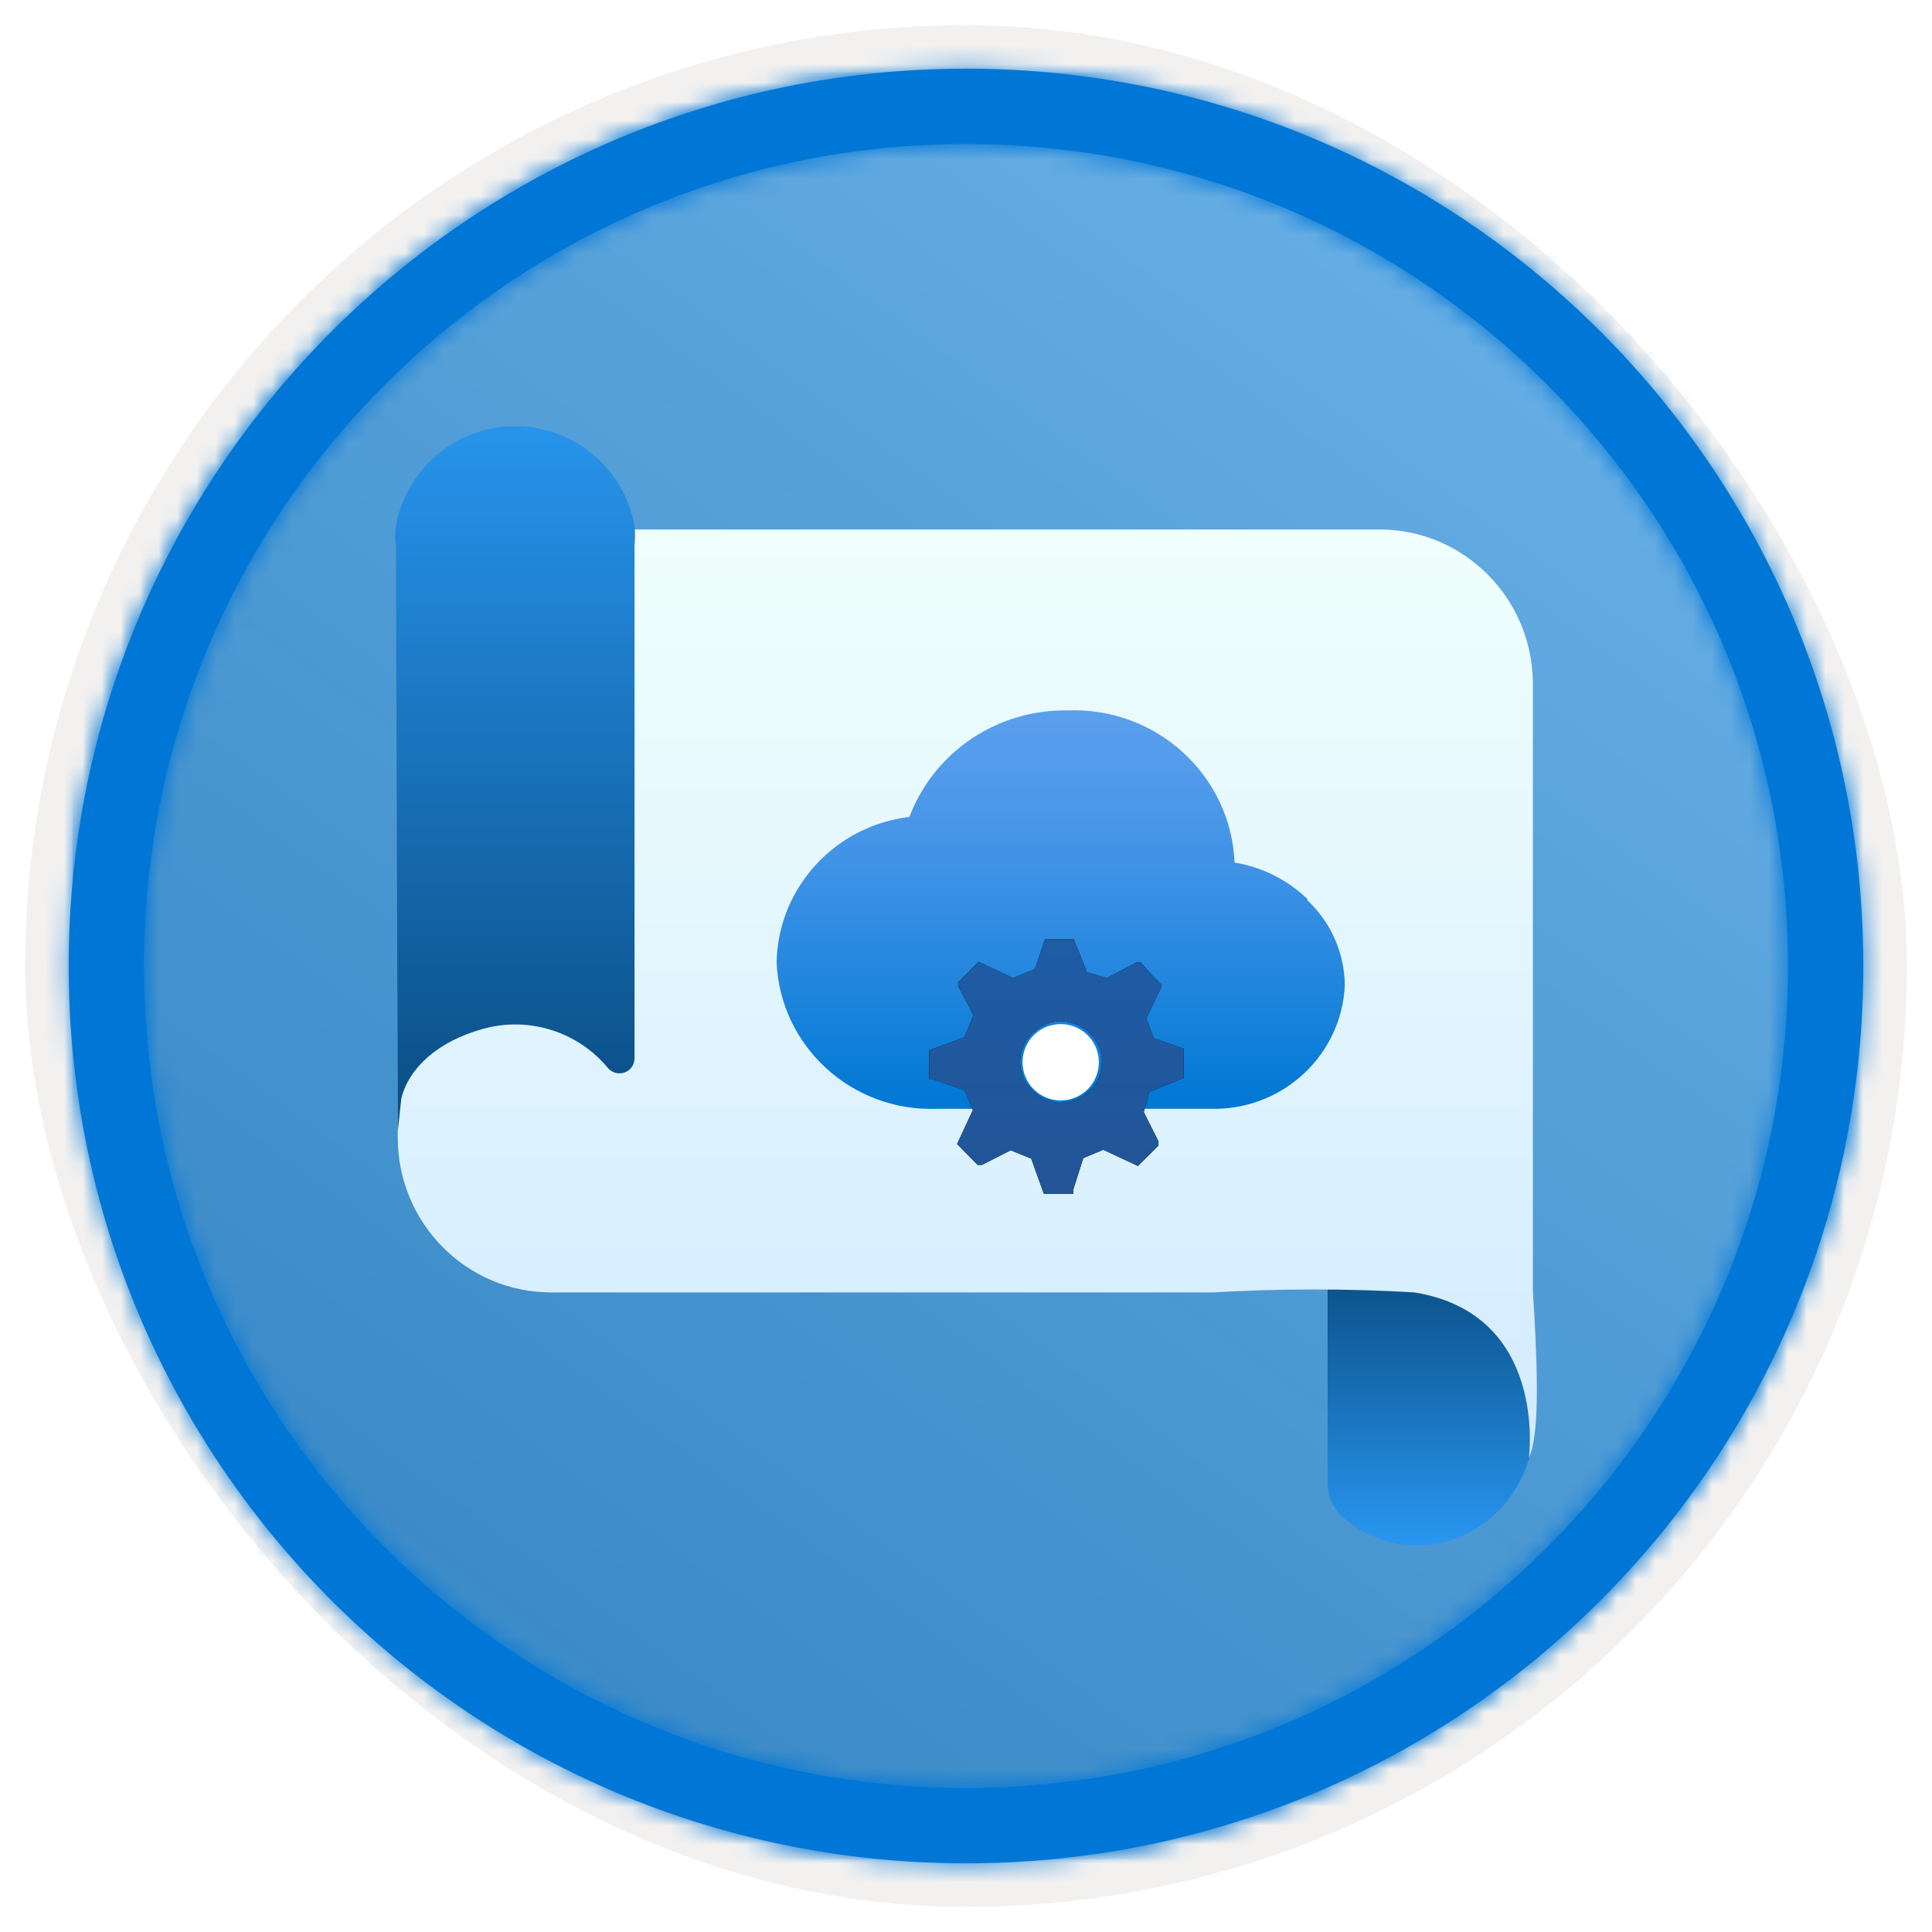
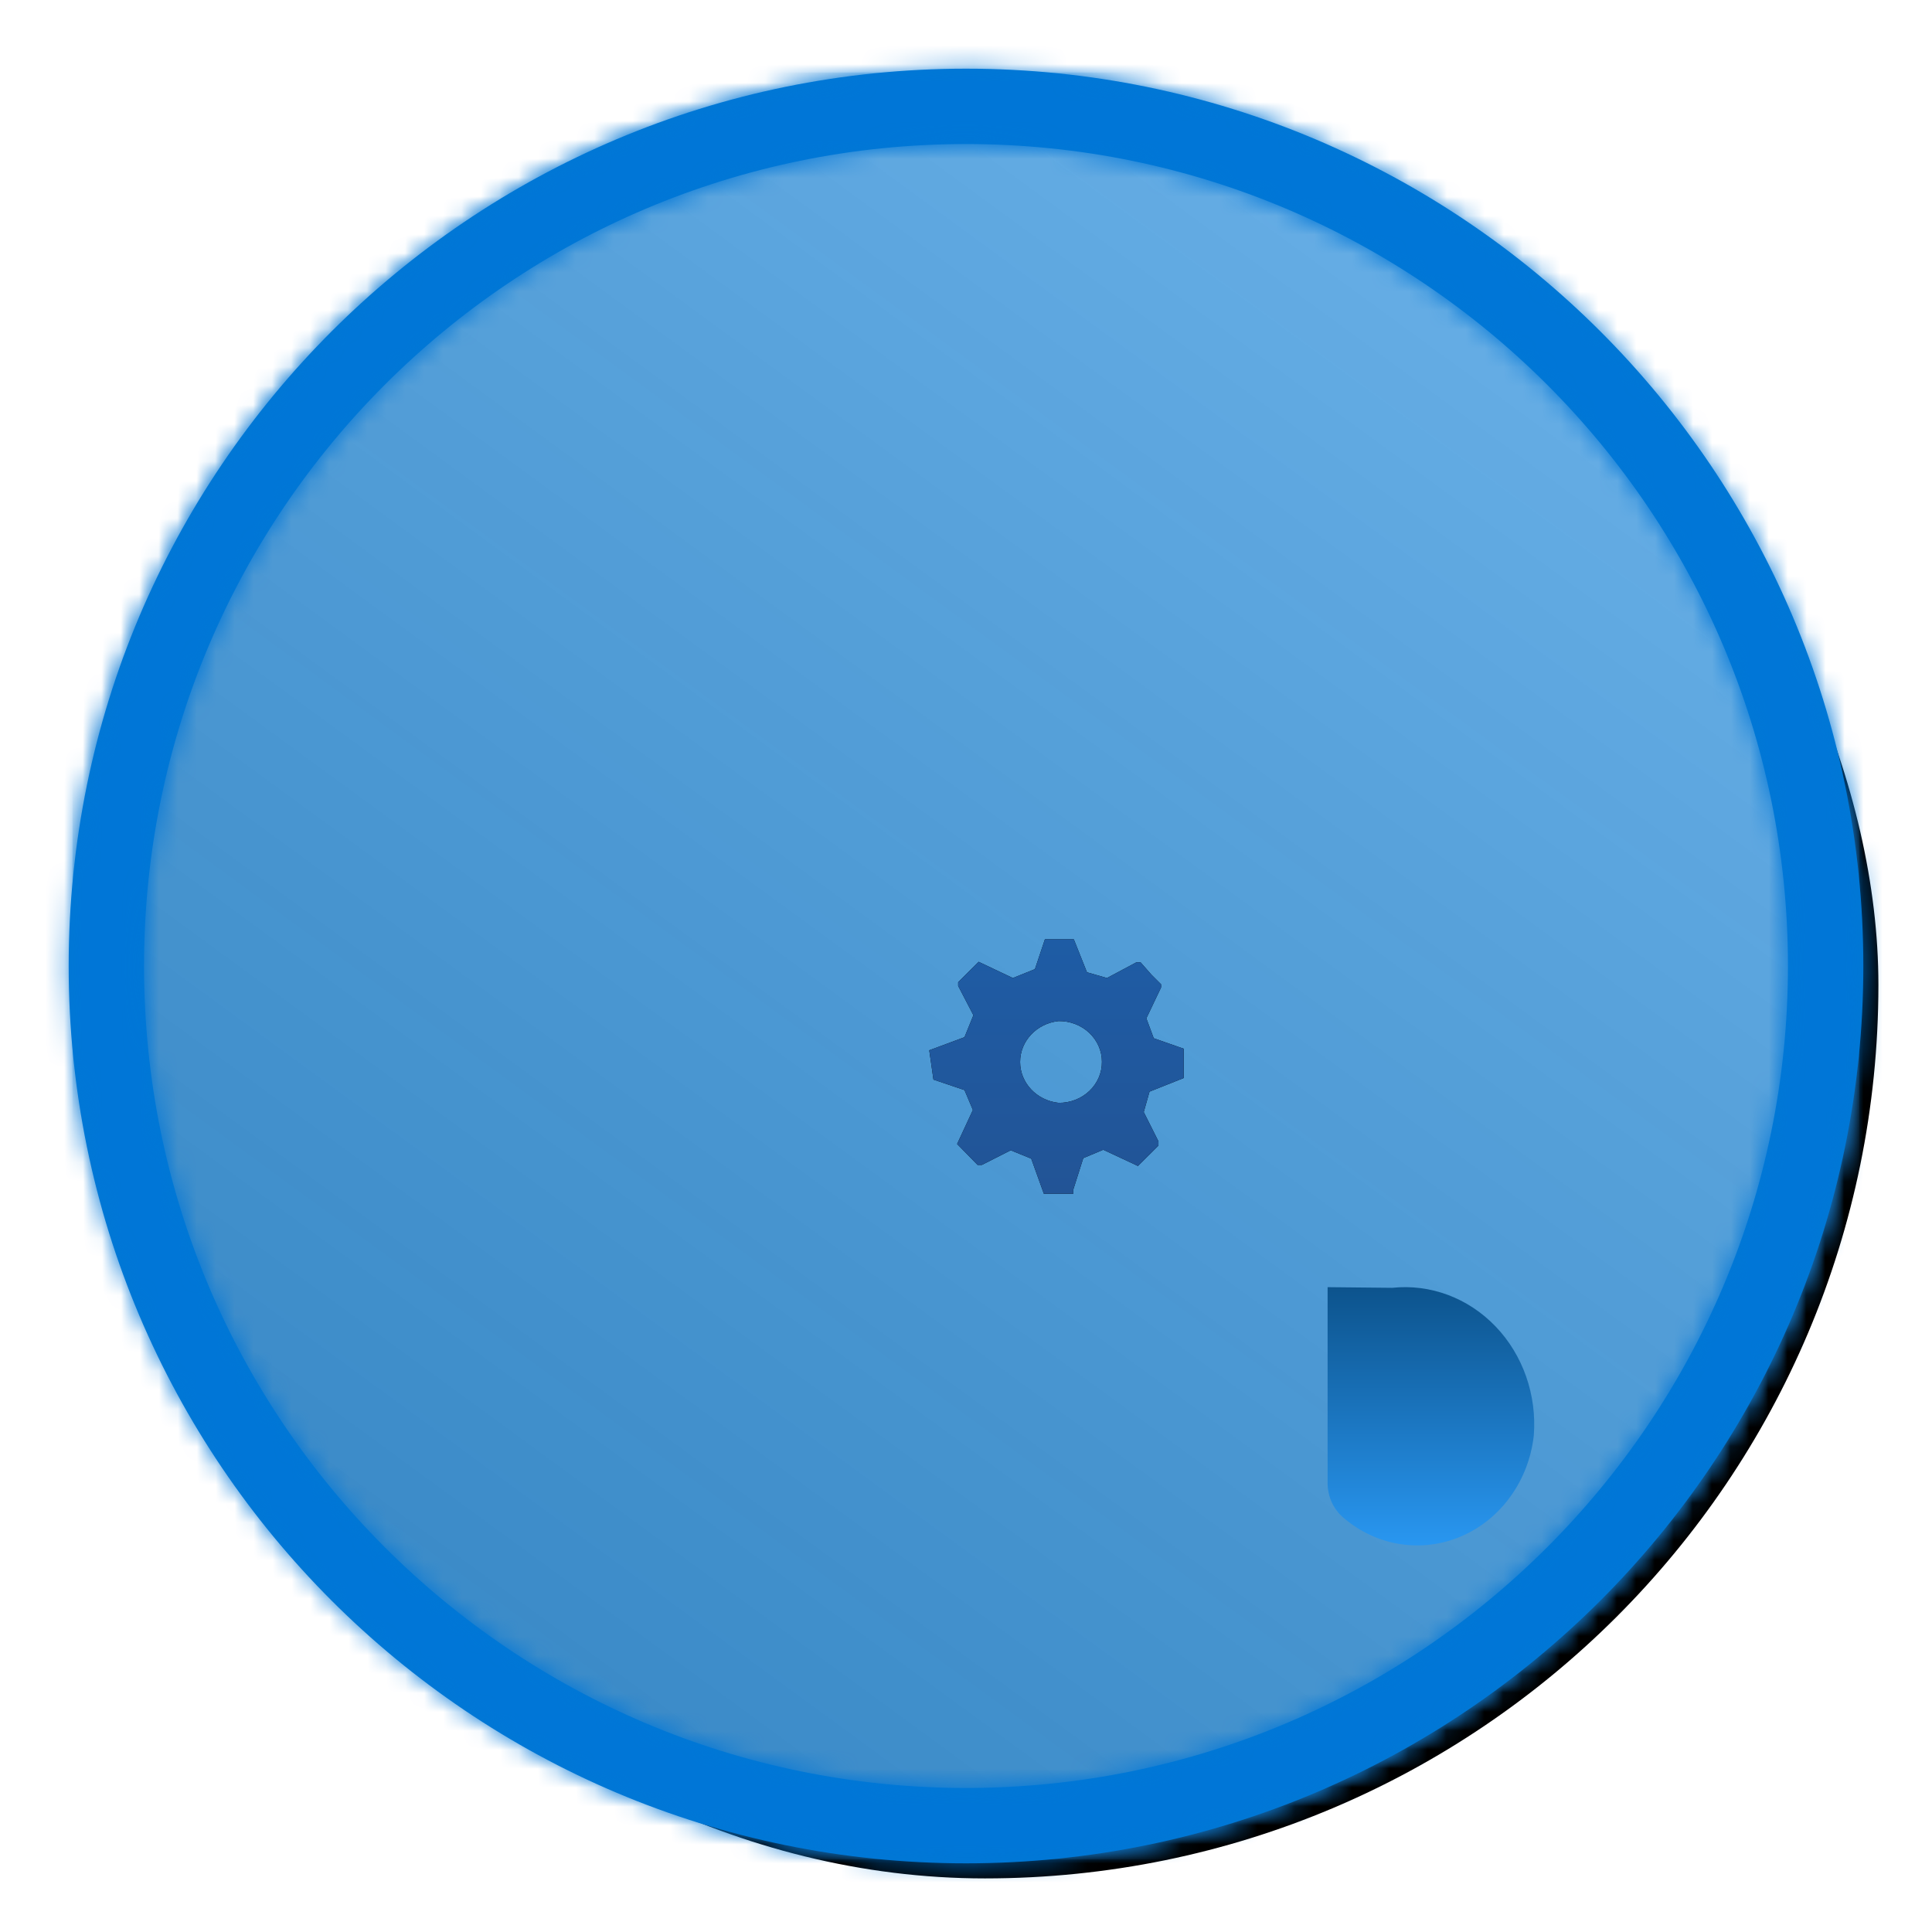
<svg xmlns="http://www.w3.org/2000/svg" xmlns:xlink="http://www.w3.org/1999/xlink" width="102px" height="102px" viewBox="0 0 102 102" version="1.1">
  <title>Learn how Microsoft safeguards customer data/understand-microsoft-365-cloud-architecture</title>
  <defs>
    <rect id="path-1" x="0" y="0" width="94.34" height="94.34" rx="47.17" />
    <filter x="-2.9%" y="-2.9%" width="106.4%" height="106.4%" filterUnits="objectBoundingBox" id="filter-3">
      <feMorphology radius="2.5" operator="dilate" in="SourceAlpha" result="shadowSpreadOuter1" />
      <feOffset dx="0.5" dy="0.5" in="shadowSpreadOuter1" result="shadowOffsetOuter1" />
      <feMorphology radius="1" operator="erode" in="SourceAlpha" result="shadowInner" />
      <feOffset dx="0.5" dy="0.5" in="shadowInner" result="shadowInner" />
      <feComposite in="shadowOffsetOuter1" in2="shadowInner" operator="out" result="shadowOffsetOuter1" />
      <feColorMatrix values="0 0 0 0 0.822   0 0 0 0 0.832   0 0 0 0 0.836  0 0 0 1 0" type="matrix" in="shadowOffsetOuter1" />
    </filter>
    <linearGradient x1="77.83%" y1="11.2%" x2="-99.689%" y2="253.808%" id="linearGradient-4">
      <stop stop-color="#FFFFFF" offset="0%" />
      <stop stop-color="#000000" stop-opacity="0.5" offset="100%" />
    </linearGradient>
    <rect id="path-5" x="0" y="0" width="94.34" height="94.34" />
    <path d="M48.113,0.739 C74.277,0.739 95.487,21.949 95.487,48.113 C95.487,74.277 74.277,95.487 48.113,95.487 C21.949,95.487 0.739,74.277 0.739,48.113 C0.739,21.949 21.949,0.739 48.113,0.739 Z M48.113,4.717 C24.146,4.717 4.717,24.146 4.717,48.113 C4.717,72.08 24.146,91.509 48.113,91.509 C72.08,91.509 91.509,72.08 91.509,48.113 C91.509,24.146 72.08,4.717 48.113,4.717 Z" id="path-6" />
    <linearGradient x1="50%" y1="97.569%" x2="50%" y2="-3.227%" id="linearGradient-8">
      <stop stop-color="#2997F1" offset="0%" />
      <stop stop-color="#0B5088" offset="100%" />
    </linearGradient>
    <linearGradient x1="50%" y1="100%" x2="50%" y2="0%" id="linearGradient-9">
      <stop stop-color="#D2EBFF" offset="0%" />
      <stop stop-color="#F0FFFD" offset="100%" />
    </linearGradient>
    <linearGradient x1="50%" y1="95.487%" x2="50%" y2="-5.31%" id="linearGradient-10">
      <stop stop-color="#0B5088" offset="0%" />
      <stop stop-color="#2997F1" offset="100%" />
    </linearGradient>
    <filter x="-40.0%" y="-47.0%" width="180.0%" height="199.8%" filterUnits="objectBoundingBox" id="filter-11">
      <feOffset dx="0" dy="2" in="SourceAlpha" result="shadowOffsetOuter1" />
      <feGaussianBlur stdDeviation="2" in="shadowOffsetOuter1" result="shadowBlurOuter1" />
      <feColorMatrix values="0 0 0 0 0   0 0 0 0 0   0 0 0 0 0  0 0 0 0.1 0" type="matrix" in="shadowBlurOuter1" result="shadowMatrixOuter1" />
      <feMerge>
        <feMergeNode in="shadowMatrixOuter1" />
        <feMergeNode in="SourceGraphic" />
      </feMerge>
    </filter>
    <linearGradient x1="50%" y1="97.569%" x2="50%" y2="-5.31%" id="linearGradient-12">
      <stop stop-color="#0078D4" offset="0%" />
      <stop stop-color="#1380DA" offset="16%" />
      <stop stop-color="#3C91E5" offset="53%" />
      <stop stop-color="#559CEC" offset="82%" />
      <stop stop-color="#5EA0EF" offset="100%" />
    </linearGradient>
    <linearGradient x1="50%" y1="0%" x2="50%" y2="100%" id="linearGradient-13">
      <stop stop-color="#1E5CA5" offset="0%" />
      <stop stop-color="#225496" offset="100%" />
    </linearGradient>
-     <path d="M13.433,7.324 L13.433,5.777 L11.851,5.224 L11.462,4.174 L12.239,2.543 L12.239,2.377 L11.74,1.879 L11.157,1.216 L10.935,1.216 L9.381,2.045 L8.326,1.741 L7.632,0 L6.106,0 L5.579,1.575 L4.413,2.045 L2.609,1.189 L1.526,2.266 L1.526,2.46 L2.331,4.008 L1.86,5.169 L0,5.86 L0,7.407 L0.222,7.407 L1.86,7.96 L2.304,9.011 L1.471,10.807 L2.553,11.913 L2.775,11.913 L4.302,11.139 L5.384,11.581 L6.05,13.433 L7.605,13.433 L7.605,13.212 L8.132,11.553 L9.187,11.111 L11.018,11.968 L12.101,10.89 L12.101,10.669 L11.324,9.121 L11.629,8.043 L13.433,7.324 Z M6.828,8.635 C5.671,8.511 4.797,7.582 4.797,6.477 C4.797,5.371 5.671,4.442 6.828,4.318 C7.432,4.311 8.014,4.533 8.443,4.936 C8.873,5.339 9.115,5.889 9.115,6.463 L9.115,6.463 C9.123,7.041 8.884,7.598 8.454,8.007 C8.023,8.416 7.437,8.643 6.828,8.635 Z" id="path-14" />
+     <path d="M13.433,7.324 L13.433,5.777 L11.851,5.224 L11.462,4.174 L12.239,2.543 L12.239,2.377 L11.74,1.879 L11.157,1.216 L10.935,1.216 L9.381,2.045 L8.326,1.741 L7.632,0 L6.106,0 L5.579,1.575 L4.413,2.045 L2.609,1.189 L1.526,2.266 L1.526,2.46 L2.331,4.008 L1.86,5.169 L0,5.86 L0.222,7.407 L1.86,7.96 L2.304,9.011 L1.471,10.807 L2.553,11.913 L2.775,11.913 L4.302,11.139 L5.384,11.581 L6.05,13.433 L7.605,13.433 L7.605,13.212 L8.132,11.553 L9.187,11.111 L11.018,11.968 L12.101,10.89 L12.101,10.669 L11.324,9.121 L11.629,8.043 L13.433,7.324 Z M6.828,8.635 C5.671,8.511 4.797,7.582 4.797,6.477 C4.797,5.371 5.671,4.442 6.828,4.318 C7.432,4.311 8.014,4.533 8.443,4.936 C8.873,5.339 9.115,5.889 9.115,6.463 L9.115,6.463 C9.123,7.041 8.884,7.598 8.454,8.007 C8.023,8.416 7.437,8.643 6.828,8.635 Z" id="path-14" />
    <filter x="0.0%" y="0.0%" width="100.0%" height="100.0%" filterUnits="objectBoundingBox" id="filter-15">
      <feOffset dx="0" dy="0" in="SourceAlpha" result="shadowOffsetOuter1" />
      <feColorMatrix values="0 0 0 0 0   0 0 0 0 0   0 0 0 0 0  0 0 0 0.1 0" type="matrix" in="shadowOffsetOuter1" />
    </filter>
  </defs>
  <g id="Badges" stroke="none" stroke-width="1" fill="none" fill-rule="evenodd">
    <g id="Learn-how-Microsoft-safeguards-customer-data-2-" transform="translate(-159, -1269)">
      <g id="Learn-how-Microsoft-safeguards-customer-data/understand-microsoft-365-cloud-architecture" transform="translate(160, 1270)">
        <g id="Badge-Plates/Circle">
          <g id="BG" transform="translate(2.83, 2.83)">
            <mask id="mask-2" fill="white">
              <use xlink:href="#path-1" />
            </mask>
            <g>
              <use fill="black" fill-opacity="1" filter="url(#filter-3)" xlink:href="#path-1" />
-               <rect stroke="#F2F1F0" stroke-width="2.5" x="-1.25" y="-1.25" width="96.84" height="96.84" rx="48.42" />
            </g>
            <g id="Colors/Microsoft-365/BG-Solid-Badge" mask="url(#mask-2)">
              <g id="Rectangle">
                <use fill="#0078D4" xlink:href="#path-5" />
                <use fill-opacity="0.4" fill="url(#linearGradient-4)" xlink:href="#path-5" />
              </g>
            </g>
          </g>
          <g id="Border" transform="translate(1.887, 1.887)">
            <mask id="mask-7" fill="white">
              <use xlink:href="#path-6" />
            </mask>
            <use id="Boarder" fill="#0078D4" fill-rule="nonzero" xlink:href="#path-6" />
            <g id="Colors/Microsoft-365/Border" mask="url(#mask-7)" fill="#0076D7">
              <g transform="translate(-1.887, -1.887)" id="Microsoft-365/Border">
                <rect x="0" y="0" width="100" height="100" />
              </g>
            </g>
          </g>
        </g>
        <g id="Group-5" transform="translate(19, 21.5)">
          <g id="Blueprint" fill-rule="nonzero">
            <path d="M53.501,45.491 C55.516,45.277 57.515,46.024 58.96,47.531 C60.404,49.037 61.143,51.147 60.977,53.289 L60.977,53.289 C60.71,55.664 59.252,57.698 57.167,58.602 C55.082,59.506 52.7,59.139 50.944,57.642 C50.397,57.192 50.081,56.496 50.091,55.761 L50.091,45.456 L53.501,45.491 Z" id="Path" fill="url(#linearGradient-8)" />
-             <path d="M60.929,13.553 C60.89,9.069 57.277,5.455 52.833,5.455 L1,5.455 L1,37.563 C1,42.076 4.625,45.733 9.096,45.733 L17.585,45.733 L44.065,45.733 C47.597,45.525 51.139,45.525 54.671,45.733 C61.742,46.875 60.718,54.458 60.718,54.458 C61.381,53.073 61.106,48.631 60.929,45.662 L60.929,13.553 Z" id="Path" fill="url(#linearGradient-9)" />
-             <path d="M1,37.236 L1.188,35.489 C1.581,33.909 3.073,32.494 5.498,31.819 C7.922,31.144 10.516,31.963 12.116,33.909 C12.335,34.15 12.679,34.233 12.984,34.119 C13.289,34.004 13.494,33.715 13.5,33.389 L13.5,6.27 C13.536,5.936 13.536,5.599 13.5,5.265 C12.946,2.216 10.295,0 7.202,0 C4.109,0 1.458,2.216 0.903,5.265 C0.85,5.598 0.85,5.937 0.903,6.27 L1,37.236 Z" id="Path" fill="url(#linearGradient-10)" />
          </g>
          <g id="Cloud-w/-gear" filter="url(#filter-11)" transform="translate(21, 13)">
-             <path d="M28.014,9.951 C26.961,8.944 25.624,8.277 24.18,8.037 C23.983,3.416 20.043,-0.176 15.371,0.007 C11.663,-0.06 8.314,2.192 7.012,5.628 C3.077,6.102 0.091,9.362 0,13.283 C0.178,17.727 3.952,21.194 8.446,21.04 L9.188,21.04 L22.867,21.04 L23.23,21.04 C26.867,20.972 29.828,18.125 30,14.53 C29.987,12.83 29.276,11.208 28.031,10.036" id="Fill-1" fill="url(#linearGradient-12)" />
            <g id="Group-20" transform="translate(8.06, 12.09)">
              <g id="Gear" fill-rule="nonzero">
                <g id="Shape">
                  <use fill="black" fill-opacity="1" filter="url(#filter-15)" xlink:href="#path-14" />
                  <use fill="url(#linearGradient-13)" xlink:href="#path-14" />
                </g>
              </g>
-               <circle id="Oval" fill="#FFFFFF" cx="6.94" cy="6.493" r="2.015" />
            </g>
          </g>
        </g>
      </g>
    </g>
  </g>
</svg>